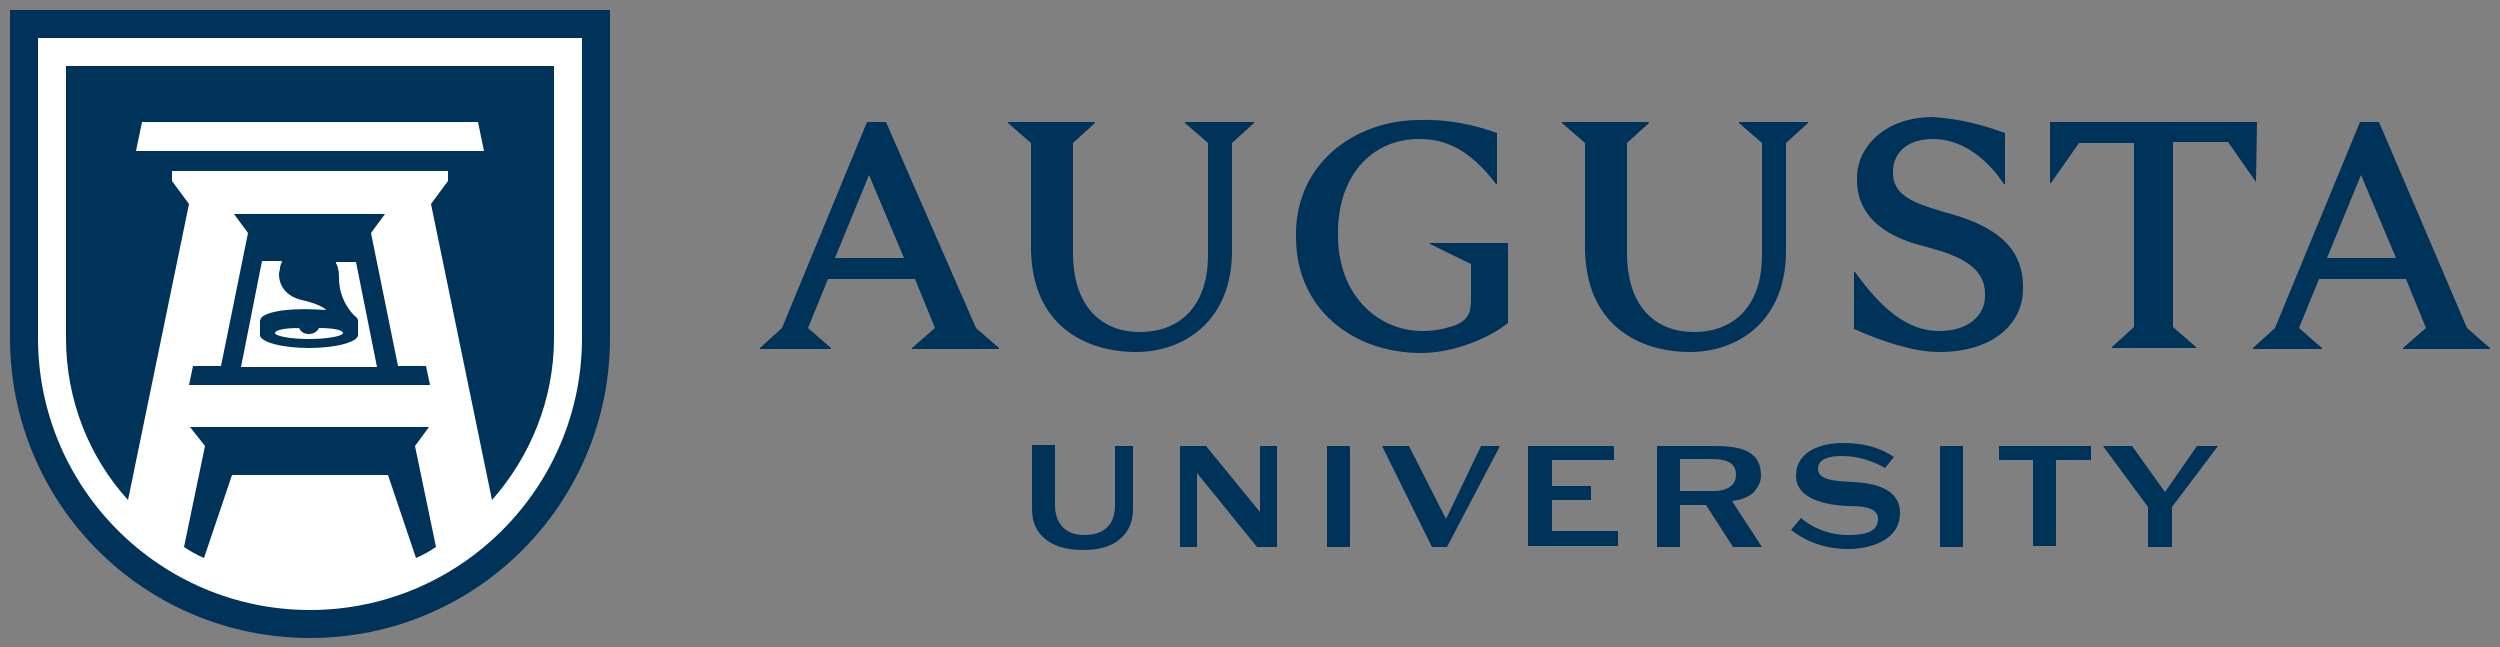
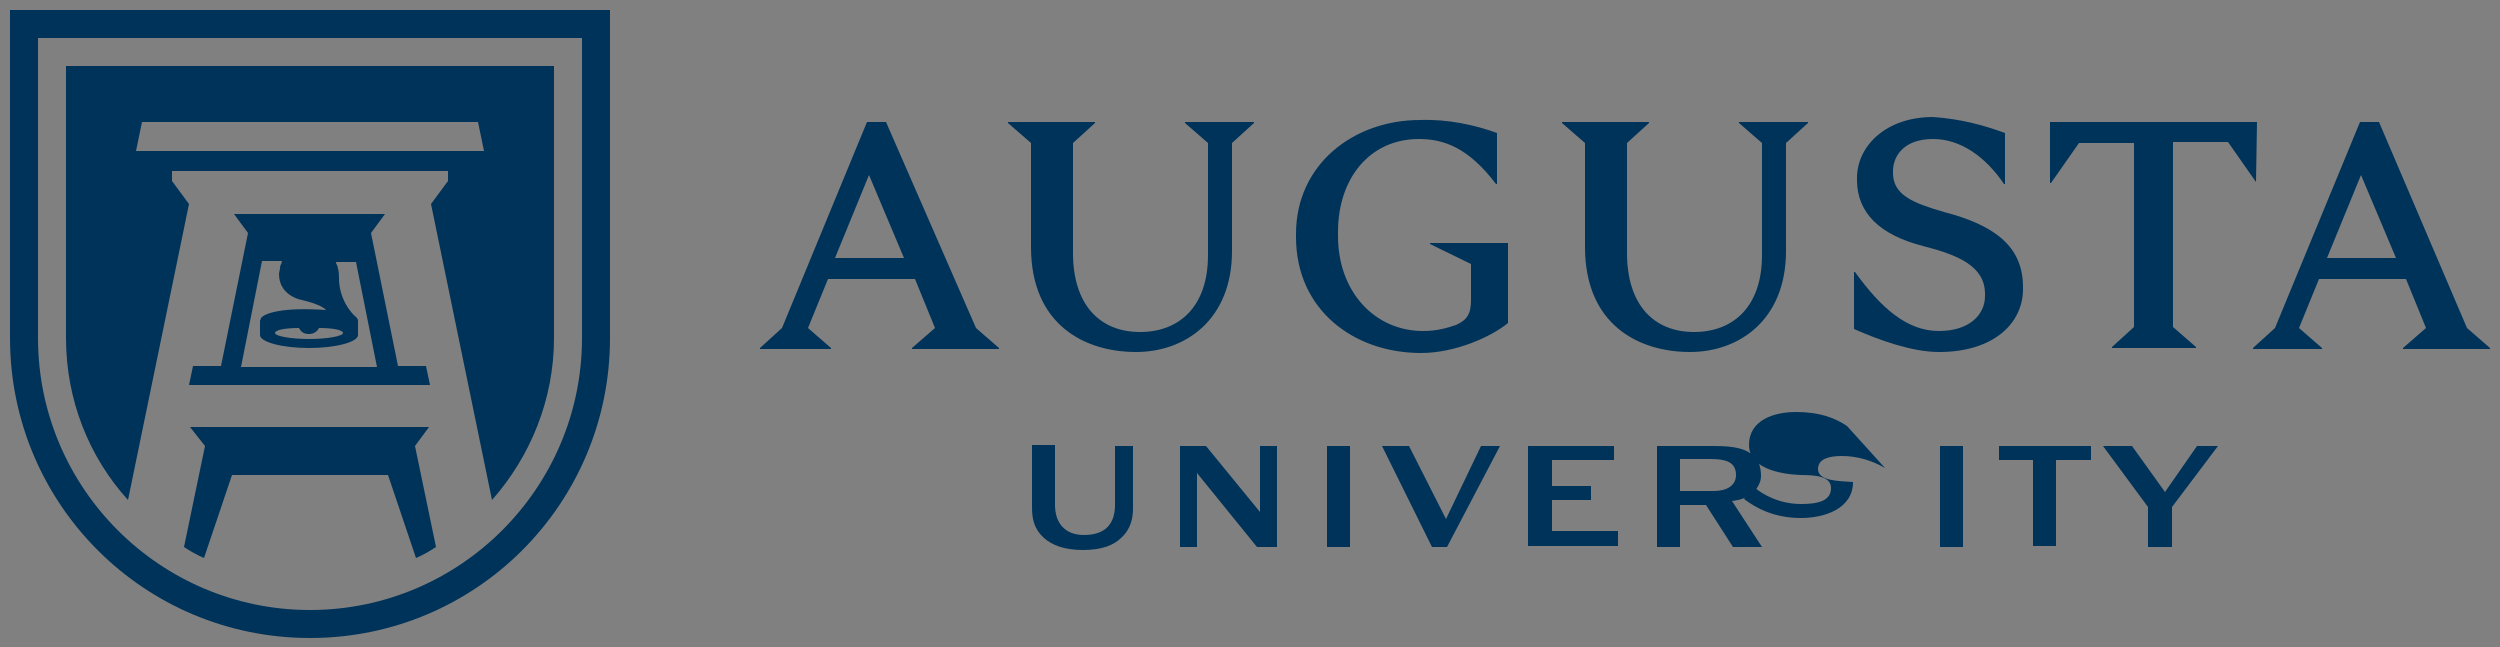
<svg xmlns="http://www.w3.org/2000/svg" x="0px" y="0px" width="250px" height="64.7px">
  <rect width="100%" height="100%" fill="#808080" stroke="none" />
-   <path fill="#FFFFFF" d="M3.3,3.2v30.6c0,15.3,12.4,27.7,27.7,27.7s27.7-12.4,27.7-27.7V3.2H3.3z" />
-   <path fill="#003359" d="M1,1v32.8c0,16.6,13.4,30,30,30c16.6,0,30-13.4,30-30V1H1z M58.2,33.8c0,15-12.2,27.2-27.2,27.2  S3.8,48.8,3.8,33.8v-30h54.4V33.8z M14.2,12.2h33.6l0.6,2.9H13.6L14.2,12.2z M18.9,20.4l-1.7-2.3v-1h27.6v1l-1.7,2.3L49.2,50  c3.8-4.3,6.2-10,6.2-16.2V6.6H6.6v27.2c0,6.2,2.3,11.9,6.2,16.2L18.9,20.4z M41.5,44.6l2.1,10.1c-0.6,0.4-1.3,0.8-2,1.1l-2.8-8.3  H23.2l-2.8,8.3c-0.7-0.3-1.4-0.7-2-1.1l2.1-10.1L19,42.7h23.9L41.5,44.6z M34.3,33.3c0,0.3-1.5,0.6-3.4,0.6c-1.9,0-3.4-0.3-3.4-0.6  c0-0.3,1-0.5,2.4-0.5c0.2,0.4,0.5,0.6,1,0.6c0.4,0,0.8-0.2,1-0.6C33.3,32.8,34.3,33,34.3,33.3 M26.2,26.1h1.9c0.1,0,0.1,0.1,0.1,0.1  c-0.1,0.2-0.2,0.4-0.2,0.6c0,0.2-0.1,0.4-0.1,0.6c0,0,0,0,0,0c0,1.9,1.7,2.5,2.3,2.6c2.1,0.5,2.4,1,2.4,1c-4.3-0.3-6.1,0.3-6.5,0.8  c0,0.1-0.1,0.2-0.1,0.3v1.4c0,0.7,2.2,1.3,4.9,1.3c2.7,0,4.9-0.6,4.9-1.3v-1.4c0-0.2-0.1-0.3-0.2-0.4c-0.5-0.4-1.7-1.8-1.7-3.9  c0-0.1,0-0.7-0.1-0.9c0-0.2-0.1-0.4-0.2-0.6c0-0.1,0-0.1,0.1-0.1h1.9l2.1,10.5H24.1L26.2,26.1z M19.3,36.6l-0.4,1.9H43l-0.4-1.9  l-2.8,0l-2.7-13.3l1.4-1.9H23.4l1.4,1.9l-2.7,13.3H19.3z M90.4,25.8l-3.5-8.3l-3.4,8.3H90.4z M97.6,32.8l2.3,2v0.1h-8.7v-0.1l2.3-2  l-2-4.9h-8.7l-2,4.9l2.3,2v0.1H76v-0.1l2.2-2l8.5-20.6h1.9L97.6,32.8z M123.2,14.3v10.8c0,6.9-4.7,10.1-9.6,10.1  c-5.1,0-10.5-2.7-10.5-10.5V14.3l-2.3-2v-0.1h8.7v0.1l-2.2,2v11c0,5.2,2.7,7.9,6.7,7.9c3.9,0,6.8-2.5,6.8-7.7V14.3l-2.3-2v-0.1h6.9  v0.1L123.2,14.3z M149.7,13.3v5.1h-0.1c-2.8-3.7-5.3-4.5-7.7-4.5c-4.9,0-8.1,3.9-8.1,9.3v0.4c0,5.6,3.7,9.5,8.5,9.5  c1.4,0,2.4-0.3,3.3-0.6c1.1-0.5,1.5-1.1,1.5-2.5v-3.6l-4.1-2v-0.1h7.8v8c-1.7,1.4-5.3,3-8.7,3c-6.7,0-12.5-4.3-12.5-11.6v-0.3  c0-7,5.8-11.4,12.4-11.4C144.8,11.9,147.5,12.5,149.7,13.3 M178.6,14.3v10.8c0,6.9-4.7,10.1-9.6,10.1c-5.1,0-10.5-2.7-10.5-10.5  V14.3l-2.3-2v-0.1h8.7v0.1l-2.2,2v11c0,5.2,2.7,7.9,6.7,7.9c3.9,0,6.8-2.5,6.8-7.7V14.3l-2.3-2v-0.1h6.9v0.1L178.6,14.3z   M200.5,13.3v5.1h-0.1c-1.9-2.8-4.4-4.5-7.1-4.5c-3,0-4,1.8-4,3.2v0.2c0,2.2,2,3,5.1,3.9c5,1.3,7.9,3.4,7.9,7.5v0.2  c0,3.4-2.9,6.3-8.4,6.3c-2.7,0-6-1.2-8.5-2.3v-5.7h0.1c2.6,3.6,5.2,5.9,8.4,5.9c3,0,4.6-1.6,4.6-3.5v-0.2c0-2.8-2.7-3.9-6.2-4.8  c-4.3-1.1-6.6-3.3-6.6-6.6v-0.2c0-3.2,2.9-6.1,7.6-6.1C196.1,11.9,198.3,12.5,200.5,13.3 M225.6,18.2l-2.8-4h-5.5v18.5l2.3,2v0.1  h-8.4v-0.1l2.2-2V14.3h-5.5l-2.8,4H205v-6.1h20.7L225.6,18.2L225.6,18.2z M239.6,25.8l-3.5-8.3l-3.4,8.3H239.6z M246.7,32.8l2.3,2  v0.1h-8.7v-0.1l2.3-2l-2-4.9h-8.7l-2,4.9l2.3,2v0.1h-6.9v-0.1l2.2-2l8.5-20.6h1.9L246.7,32.8z M111.6,44.6h1.7v6.2  c0,1-0.2,2.1-1.2,3c-0.7,0.7-1.9,1.2-3.8,1.2c-1.9,0-3.1-0.5-3.9-1.2c-1-0.9-1.2-1.9-1.2-3.1v-6.2h2.3v6c0,1.7,0.9,3,2.9,3  c2.3,0,3.1-1.3,3.1-3V44.6z M125.7,54.7l-6-7.4v7.4H118V44.6h2.6l5.4,6.6v-6.6h1.7v10.1H125.7z M132.7,44.6h2.3v10.1h-2.3V44.6z   M143.2,54.7l-5-10.1h2.7l3.7,7.3l3.5-7.3h1.9l-5.3,10.1H143.2z M152.8,54.7V44.6h8.6V46h-6.2v2.6h3.9v1.4h-3.9v3.1h6.6v1.5H152.8z   M171.4,49.1c1.2,0,2.2-0.5,2.2-1.6c0-1.4-1.2-1.6-2.6-1.6H168v3.2H171.4z M165.7,44.6h5.7c2.2,0,3.2,0.3,4,1c0.5,0.5,0.7,1.2,0.7,2  c0,0.6-0.3,1.1-0.7,1.6c-0.5,0.5-1.3,0.8-2.2,0.9l3,4.6h-2.9l-2.7-4.2H168v4.2h-2.3V44.6z M188.5,46.8c-1.2-0.7-2.7-1.2-4.3-1.2  c-1.1,0-2.4,0.2-2.4,1.3c0,1.2,2,1.2,3.5,1.3c2,0.1,4.7,0.6,4.7,3.1c0,2.7-2.9,3.6-5.2,3.6c-2.7,0-4.5-1-5.7-1.9l1-1.2  c0.9,0.8,2.6,1.7,4.7,1.7c1.7,0,3-0.3,3-1.6c0-1.2-1.6-1.3-3.1-1.3c-2.1-0.1-5.1-0.7-5.1-3c0-2.5,2.5-3.3,4.7-3.3  c2.4,0,3.9,0.6,5.1,1.4L188.5,46.8z M194,44.6h2.3v10.1H194V44.6z M203.3,54.7V46h-3.4v-1.4h9.2V46h-3.5v8.6H203.3z M214.8,54.7v-4  l-4.5-6.1h2.9l3.3,4.6l3.2-4.6h2.1l-4.6,6.1v4H214.8z" />
+   <path fill="#003359" d="M1,1v32.8c0,16.6,13.4,30,30,30c16.6,0,30-13.4,30-30V1H1z M58.2,33.8c0,15-12.2,27.2-27.2,27.2  S3.8,48.8,3.8,33.8v-30h54.4V33.8z M14.2,12.2h33.6l0.6,2.9H13.6L14.2,12.2z M18.9,20.4l-1.7-2.3v-1h27.6v1l-1.7,2.3L49.2,50  c3.8-4.3,6.2-10,6.2-16.2V6.6H6.6v27.2c0,6.2,2.3,11.9,6.2,16.2L18.9,20.4z M41.5,44.6l2.1,10.1c-0.6,0.4-1.3,0.8-2,1.1l-2.8-8.3  H23.2l-2.8,8.3c-0.7-0.3-1.4-0.7-2-1.1l2.1-10.1L19,42.7h23.9L41.5,44.6z M34.3,33.3c0,0.3-1.5,0.6-3.4,0.6c-1.9,0-3.4-0.3-3.4-0.6  c0-0.3,1-0.5,2.4-0.5c0.2,0.4,0.5,0.6,1,0.6c0.4,0,0.8-0.2,1-0.6C33.3,32.8,34.3,33,34.3,33.3 M26.2,26.1h1.9c0.1,0,0.1,0.1,0.1,0.1  c-0.1,0.2-0.2,0.4-0.2,0.6c0,0.2-0.1,0.4-0.1,0.6c0,0,0,0,0,0c0,1.9,1.7,2.5,2.3,2.6c2.1,0.5,2.4,1,2.4,1c-4.3-0.3-6.1,0.3-6.5,0.8  c0,0.1-0.1,0.2-0.1,0.3v1.4c0,0.7,2.2,1.3,4.9,1.3c2.7,0,4.9-0.6,4.9-1.3v-1.4c0-0.2-0.1-0.3-0.2-0.4c-0.5-0.4-1.7-1.8-1.7-3.9  c0-0.1,0-0.7-0.1-0.9c0-0.2-0.1-0.4-0.2-0.6c0-0.1,0-0.1,0.1-0.1h1.9l2.1,10.5H24.1L26.2,26.1z M19.3,36.6l-0.4,1.9H43l-0.4-1.9  l-2.8,0l-2.7-13.3l1.4-1.9H23.4l1.4,1.9l-2.7,13.3H19.3z M90.4,25.8l-3.5-8.3l-3.4,8.3H90.4z M97.6,32.8l2.3,2v0.1h-8.7v-0.1l2.3-2  l-2-4.9h-8.7l-2,4.9l2.3,2v0.1H76v-0.1l2.2-2l8.5-20.6h1.9L97.6,32.8z M123.2,14.3v10.8c0,6.9-4.7,10.1-9.6,10.1  c-5.1,0-10.5-2.7-10.5-10.5V14.3l-2.3-2v-0.1h8.7v0.1l-2.2,2v11c0,5.2,2.7,7.9,6.7,7.9c3.9,0,6.8-2.5,6.8-7.7V14.3l-2.3-2v-0.1h6.9  v0.1L123.2,14.3z M149.7,13.3v5.1h-0.1c-2.8-3.7-5.3-4.5-7.7-4.5c-4.9,0-8.1,3.9-8.1,9.3v0.4c0,5.6,3.7,9.5,8.5,9.5  c1.4,0,2.4-0.3,3.3-0.6c1.1-0.5,1.5-1.1,1.5-2.5v-3.6l-4.1-2v-0.1h7.8v8c-1.7,1.4-5.3,3-8.7,3c-6.7,0-12.5-4.3-12.5-11.6v-0.3  c0-7,5.8-11.4,12.4-11.4C144.8,11.9,147.5,12.5,149.7,13.3 M178.6,14.3v10.8c0,6.9-4.7,10.1-9.6,10.1c-5.1,0-10.5-2.7-10.5-10.5  V14.3l-2.3-2v-0.1h8.7v0.1l-2.2,2v11c0,5.2,2.7,7.9,6.7,7.9c3.9,0,6.8-2.5,6.8-7.7V14.3l-2.3-2v-0.1h6.9v0.1L178.6,14.3z   M200.5,13.3v5.1h-0.1c-1.9-2.8-4.4-4.5-7.1-4.5c-3,0-4,1.8-4,3.2v0.2c0,2.2,2,3,5.1,3.9c5,1.3,7.9,3.4,7.9,7.5v0.2  c0,3.4-2.9,6.3-8.4,6.3c-2.7,0-6-1.2-8.5-2.3v-5.7h0.1c2.6,3.6,5.2,5.9,8.4,5.9c3,0,4.6-1.6,4.6-3.5v-0.2c0-2.8-2.7-3.9-6.2-4.8  c-4.3-1.1-6.6-3.3-6.6-6.6v-0.2c0-3.2,2.9-6.1,7.6-6.1C196.1,11.9,198.3,12.5,200.5,13.3 M225.6,18.2l-2.8-4h-5.5v18.5l2.3,2v0.1  h-8.4v-0.1l2.2-2V14.3h-5.5l-2.8,4H205v-6.1h20.7L225.6,18.2L225.6,18.2z M239.6,25.8l-3.5-8.3l-3.4,8.3H239.6z M246.7,32.8l2.3,2  v0.1h-8.7v-0.1l2.3-2l-2-4.9h-8.7l-2,4.9l2.3,2v0.1h-6.9v-0.1l2.2-2l8.5-20.6h1.9L246.7,32.8z M111.6,44.6h1.7v6.2  c0,1-0.2,2.1-1.2,3c-0.7,0.7-1.9,1.2-3.8,1.2c-1.9,0-3.1-0.5-3.9-1.2c-1-0.9-1.2-1.9-1.2-3.1v-6.2h2.3v6c0,1.7,0.9,3,2.9,3  c2.3,0,3.1-1.3,3.1-3V44.6z M125.7,54.7l-6-7.4v7.4H118V44.6h2.6l5.4,6.6v-6.6h1.7v10.1H125.7z M132.7,44.6h2.3v10.1h-2.3V44.6z   M143.2,54.7l-5-10.1h2.7l3.7,7.3l3.5-7.3h1.9l-5.3,10.1H143.2z M152.8,54.7V44.6h8.6V46h-6.2v2.6h3.9v1.4h-3.9v3.1h6.6v1.5H152.8z   M171.4,49.1c1.2,0,2.2-0.5,2.2-1.6c0-1.4-1.2-1.6-2.6-1.6H168v3.2H171.4z M165.7,44.6h5.7c2.2,0,3.2,0.3,4,1c0.5,0.5,0.7,1.2,0.7,2  c0,0.6-0.3,1.1-0.7,1.6c-0.5,0.5-1.3,0.8-2.2,0.9l3,4.6h-2.9l-2.7-4.2H168v4.2h-2.3V44.6z M188.5,46.8c-1.2-0.7-2.7-1.2-4.3-1.2  c-1.1,0-2.4,0.2-2.4,1.3c0,1.2,2,1.2,3.5,1.3c0,2.7-2.9,3.6-5.2,3.6c-2.7,0-4.5-1-5.7-1.9l1-1.2  c0.9,0.8,2.6,1.7,4.7,1.7c1.7,0,3-0.3,3-1.6c0-1.2-1.6-1.3-3.1-1.3c-2.1-0.1-5.1-0.7-5.1-3c0-2.5,2.5-3.3,4.7-3.3  c2.4,0,3.9,0.6,5.1,1.4L188.5,46.8z M194,44.6h2.3v10.1H194V44.6z M203.3,54.7V46h-3.4v-1.4h9.2V46h-3.5v8.6H203.3z M214.8,54.7v-4  l-4.5-6.1h2.9l3.3,4.6l3.2-4.6h2.1l-4.6,6.1v4H214.8z" />
</svg>